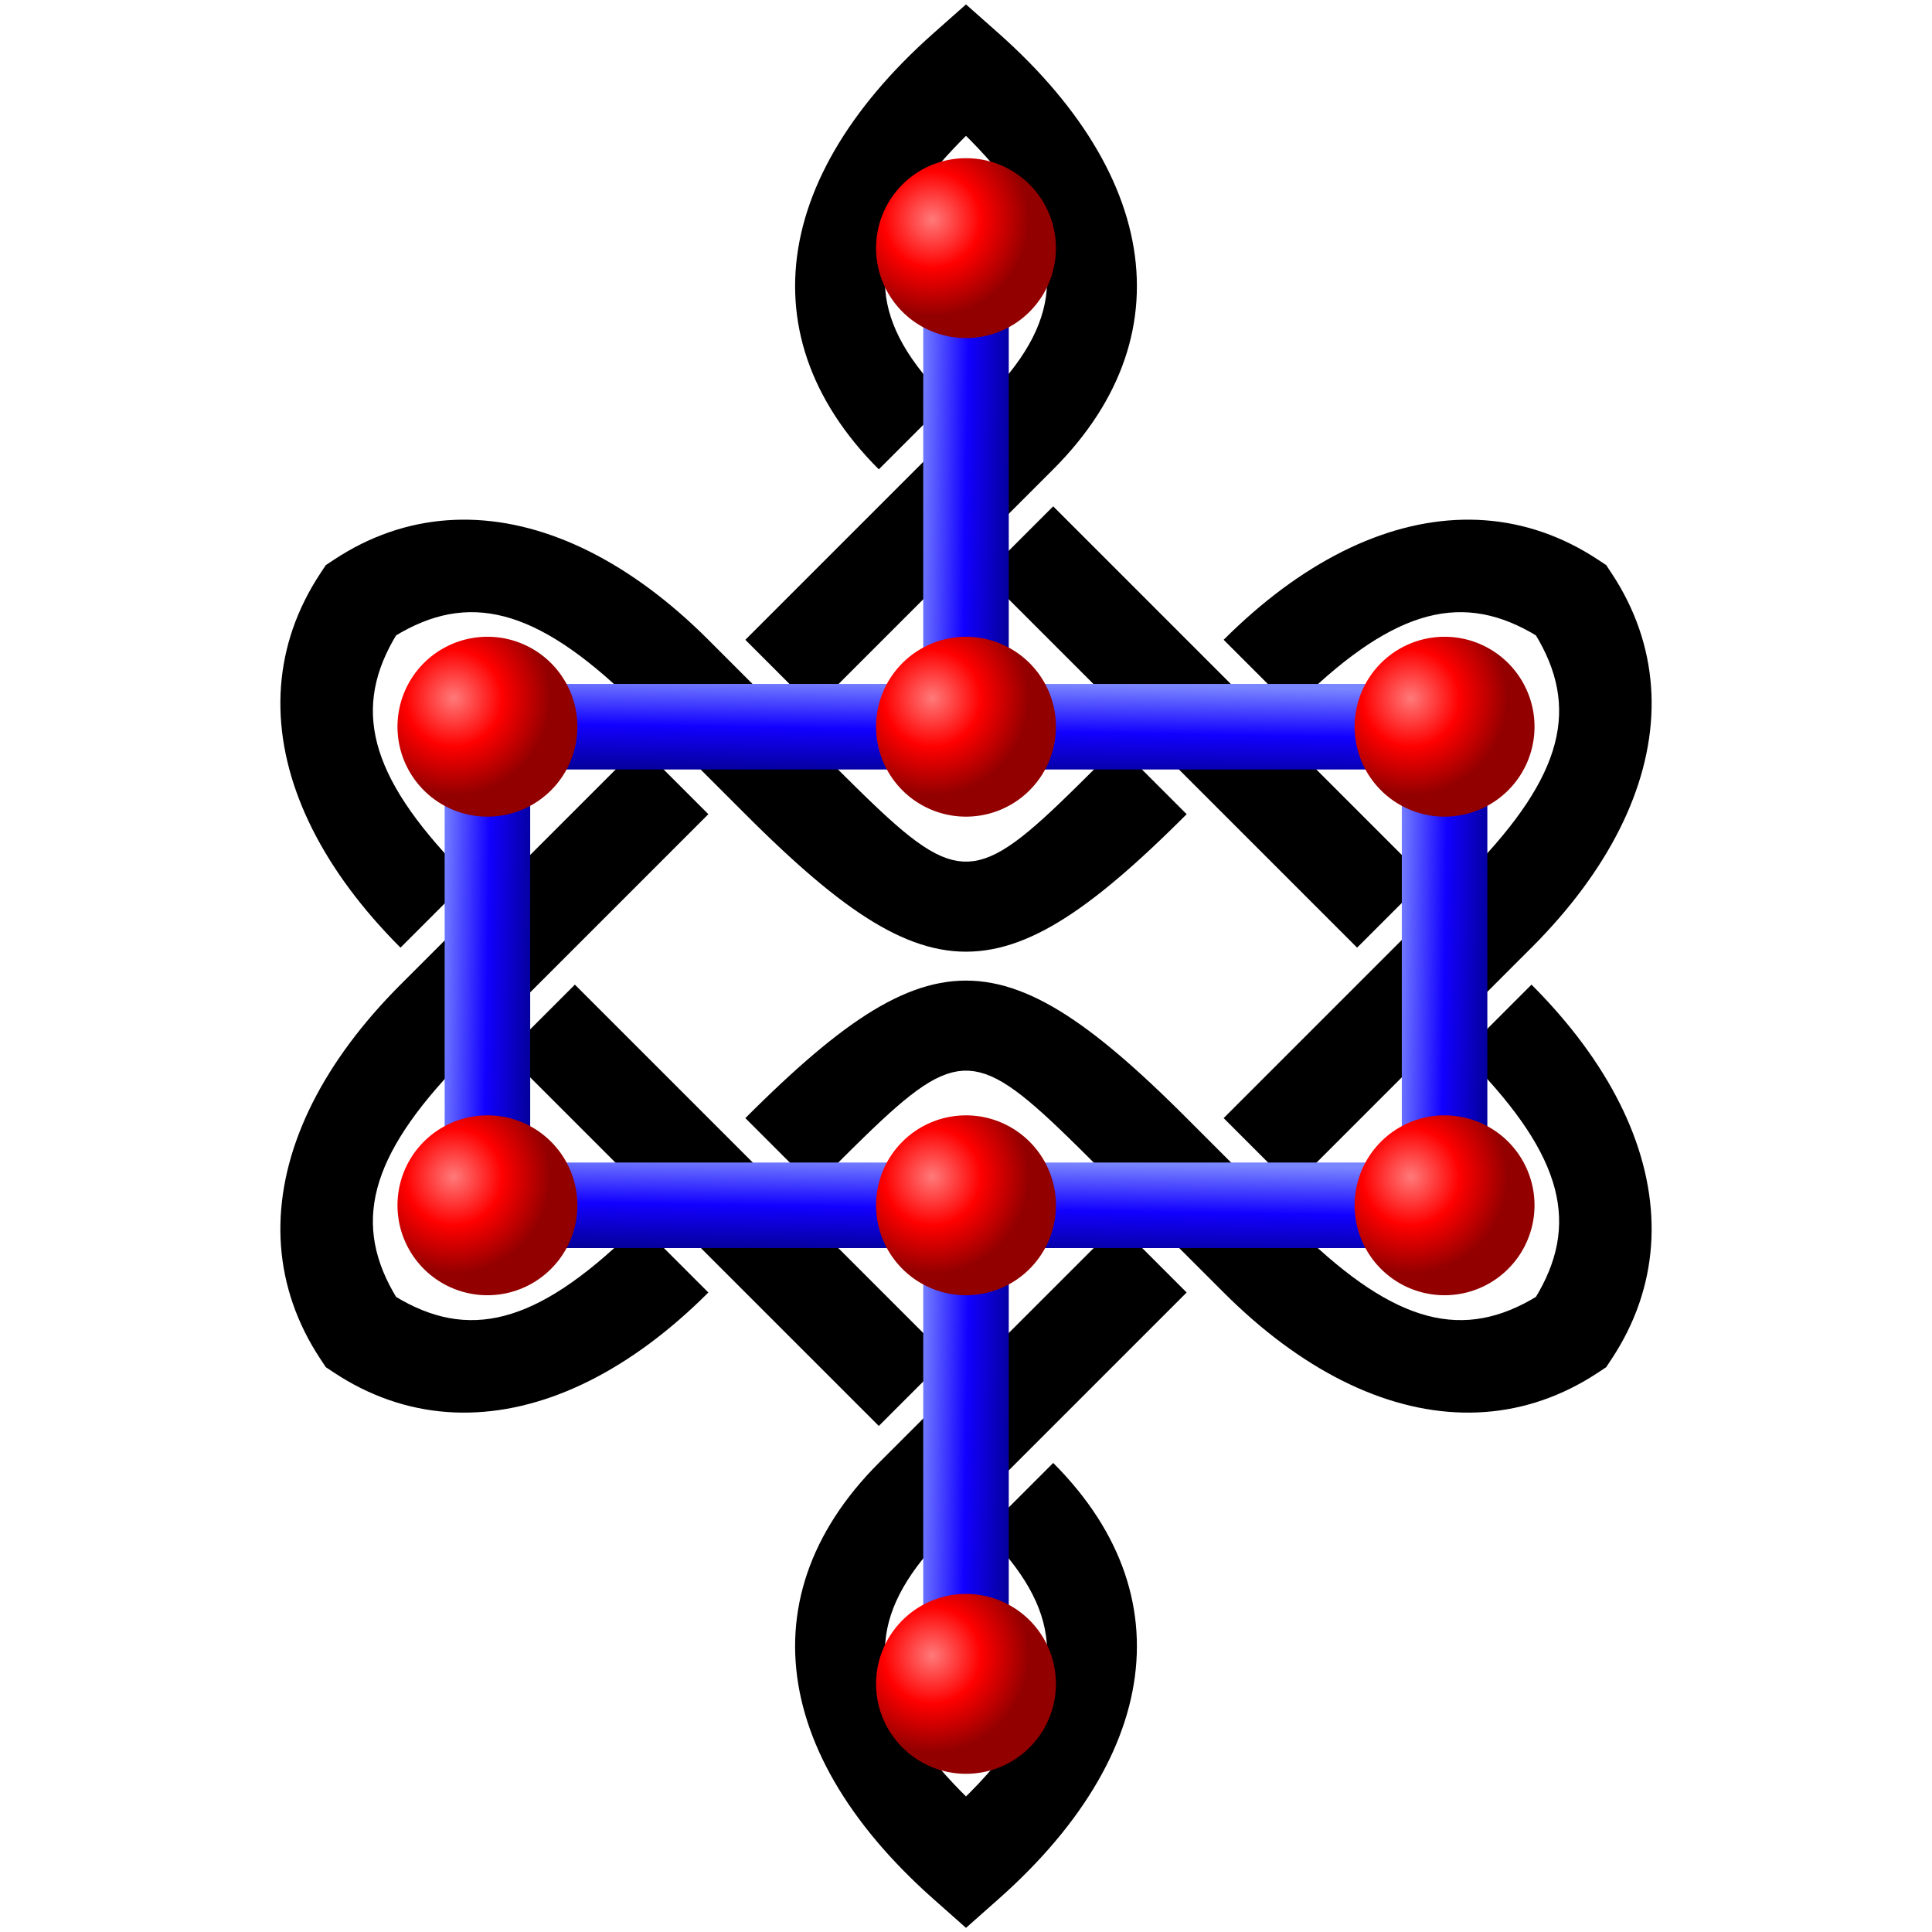
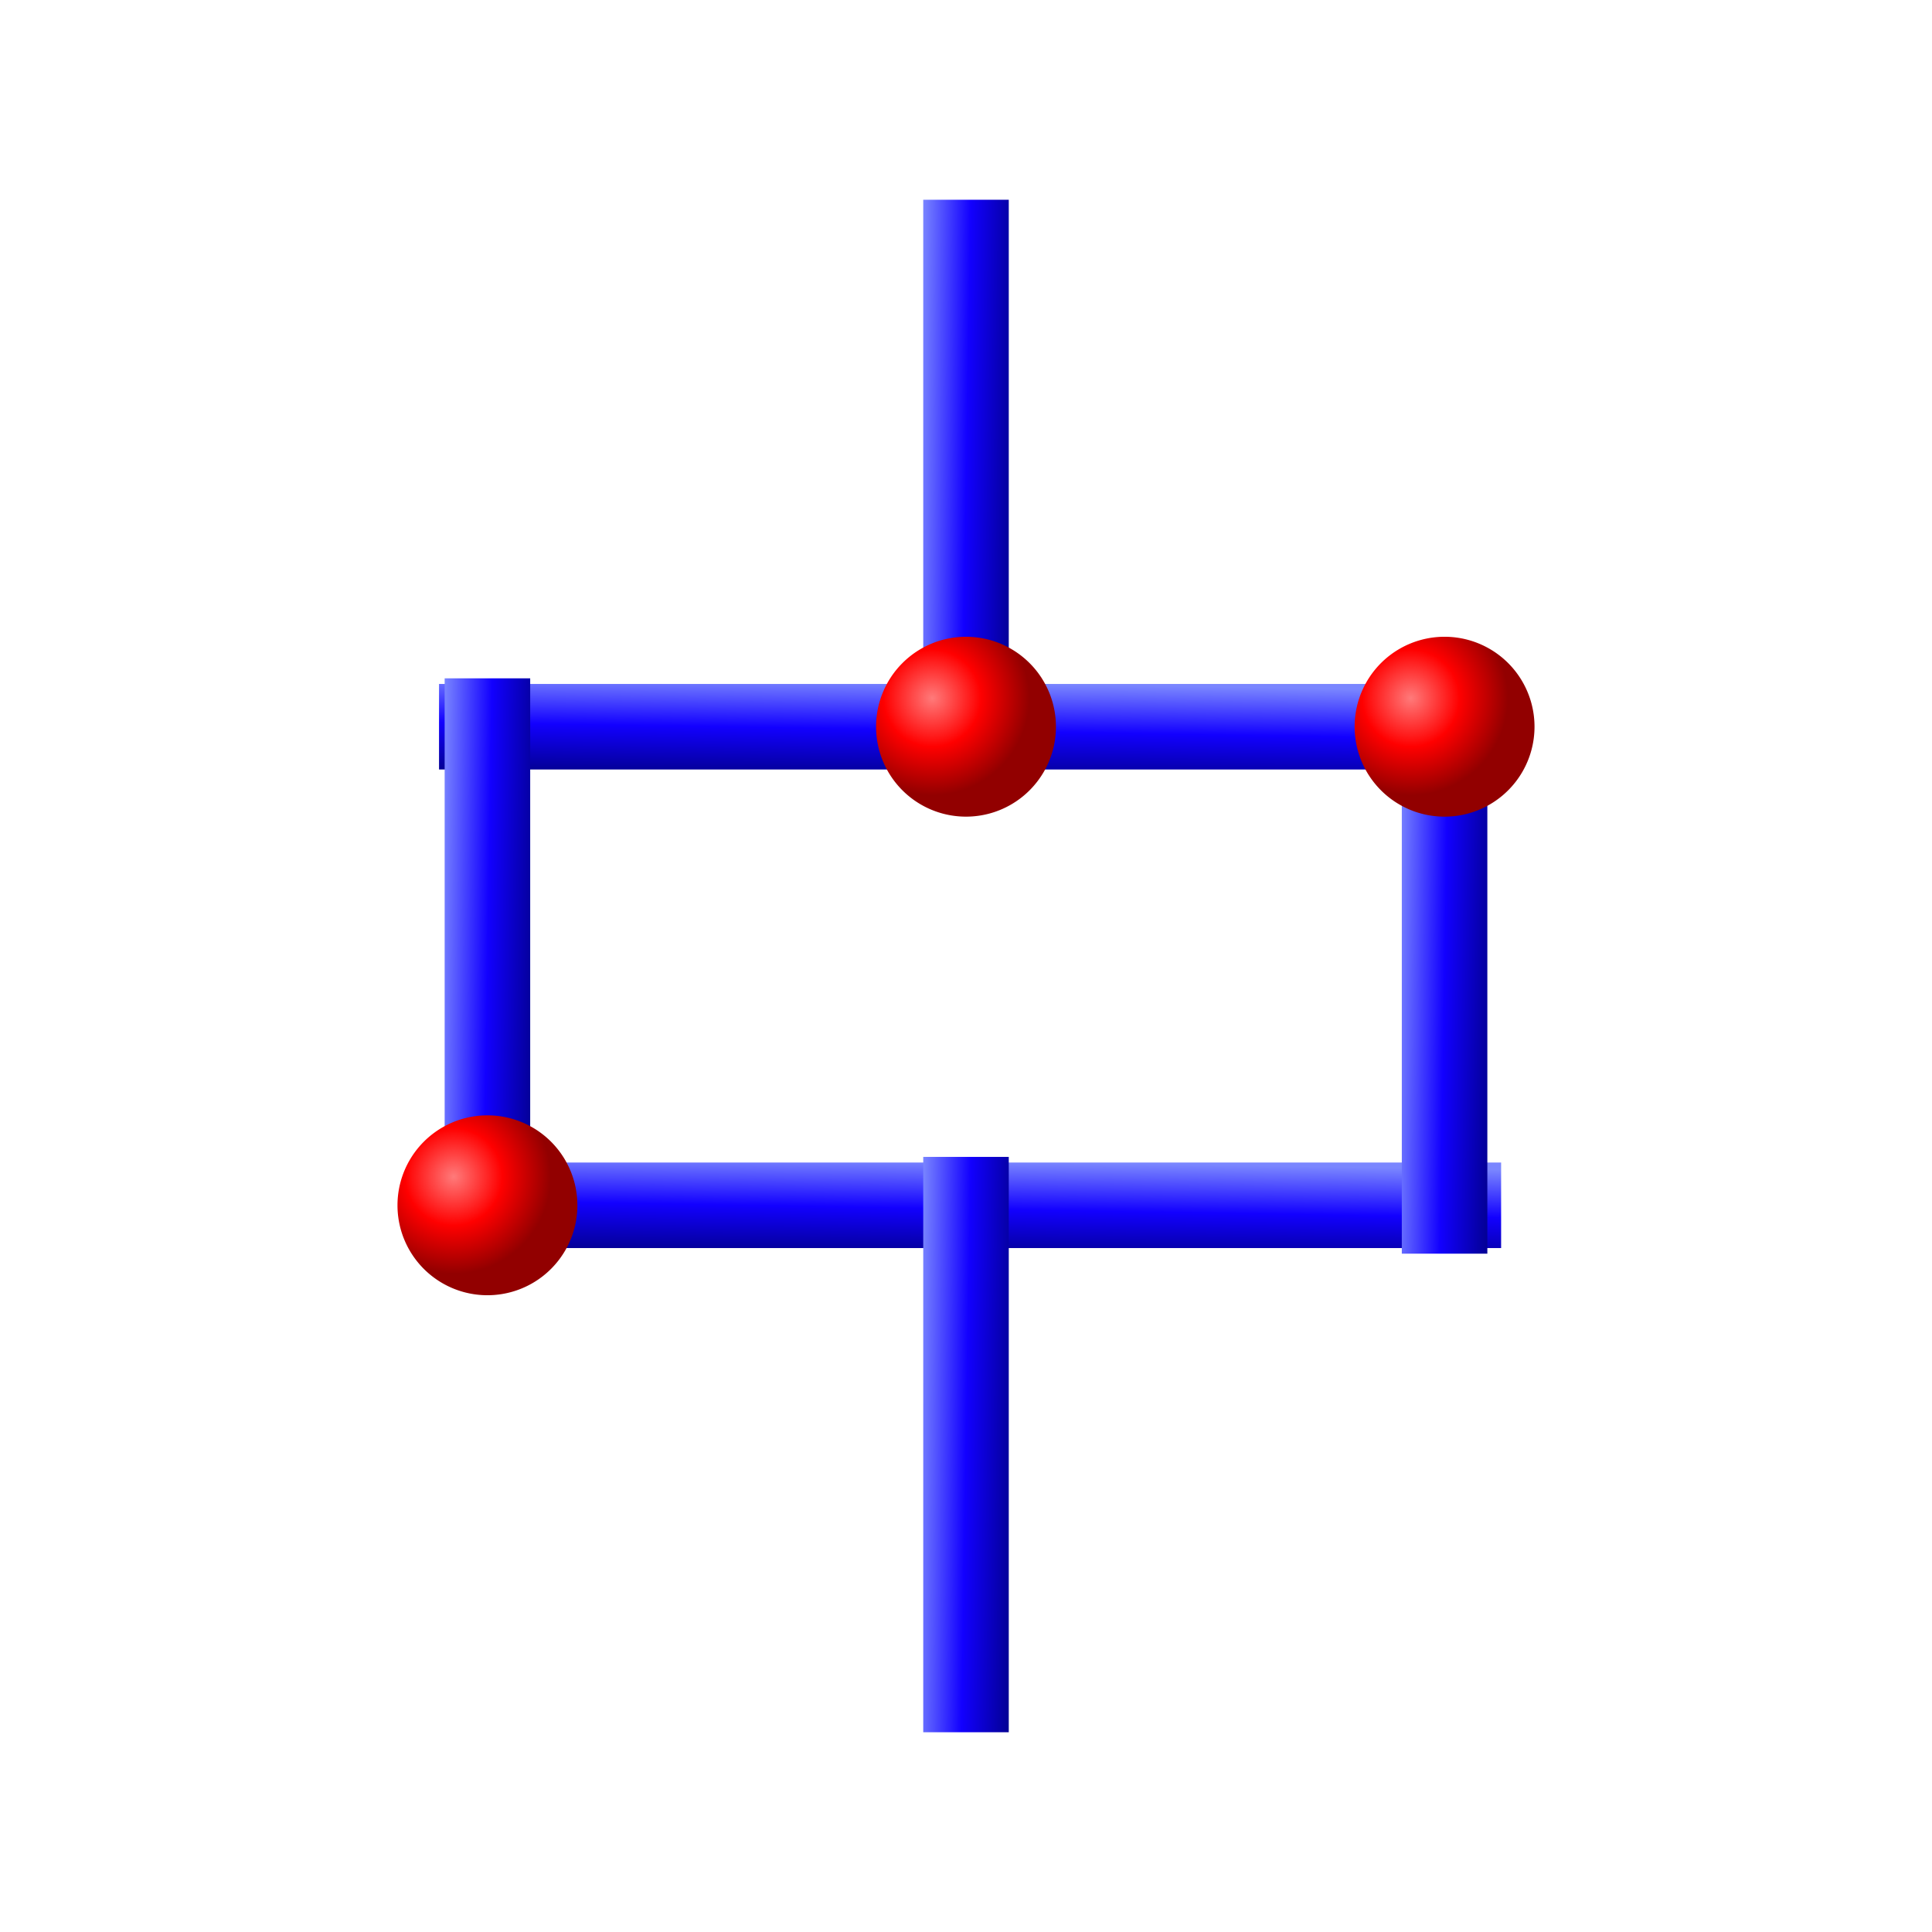
<svg xmlns="http://www.w3.org/2000/svg" xmlns:ns1="http://www.inkscape.org/namespaces/inkscape" xmlns:ns2="http://sodipodi.sourceforge.net/DTD/sodipodi-0.dtd" xmlns:xlink="http://www.w3.org/1999/xlink" version="1.1" width="180.7" height="180.7" id="svg4762" ns1:version="0.48.2 r9819" ns2:docname="toggle_graph_on.svg">
  <ns2:namedview pagecolor="#ffffff" bordercolor="#666666" borderopacity="1" objecttolerance="10" gridtolerance="10" guidetolerance="10" ns1:pageopacity="0" ns1:pageshadow="2" ns1:window-width="1226" ns1:window-height="749" id="namedview77" showgrid="false" ns1:zoom="2.6120642" ns1:cx="64.891206" ns1:cy="89.247082" ns1:window-x="41" ns1:window-y="-4" ns1:window-maximized="1" ns1:current-layer="svg4762" />
  <defs id="defs4764">
    <radialGradient cx="0.429" cy="0.989" r="6.744" fx="0.429" fy="0.989" id="radialGradient4675" xlink:href="#linearGradient4285" gradientUnits="userSpaceOnUse" />
    <linearGradient id="linearGradient4285">
      <stop id="stop4287" style="stop-color:#ff7a7a;stop-opacity:1" offset="0" />
      <stop id="stop4293" style="stop-color:#ff0000;stop-opacity:1" offset="0.5" />
      <stop id="stop4289" style="stop-color:#920000;stop-opacity:1" offset="1" />
    </linearGradient>
    <radialGradient cx="0.429" cy="0.989" r="6.744" fx="0.429" fy="0.989" id="radialGradient4547" xlink:href="#linearGradient4285" gradientUnits="userSpaceOnUse" />
    <radialGradient cx="0.429" cy="0.989" r="6.744" fx="0.429" fy="0.989" id="radialGradient4551" xlink:href="#linearGradient4285" gradientUnits="userSpaceOnUse" />
    <radialGradient cx="0.429" cy="0.989" r="6.744" fx="0.429" fy="0.989" id="radialGradient4555" xlink:href="#linearGradient4285" gradientUnits="userSpaceOnUse" />
    <radialGradient cx="0.429" cy="0.989" r="6.744" fx="0.429" fy="0.989" id="radialGradient4559" xlink:href="#linearGradient4285" gradientUnits="userSpaceOnUse" />
    <radialGradient cx="0.429" cy="0.989" r="6.744" fx="0.429" fy="0.989" id="radialGradient4571" xlink:href="#linearGradient4285" gradientUnits="userSpaceOnUse" />
    <radialGradient cx="0.429" cy="0.989" r="6.744" fx="0.429" fy="0.989" id="radialGradient4563" xlink:href="#linearGradient4285" gradientUnits="userSpaceOnUse" />
    <radialGradient cx="0.429" cy="0.989" r="6.744" fx="0.429" fy="0.989" id="radialGradient4567" xlink:href="#linearGradient4285" gradientUnits="userSpaceOnUse" />
    <linearGradient x1="31.263" y1="-43.406" x2="31.115" y2="-34.406" id="linearGradient4612" xlink:href="#linearGradient5380" gradientUnits="userSpaceOnUse" gradientTransform="matrix(0,-1,1,0,181.887,99.601)" />
    <linearGradient x1="31.263" y1="-43.406" x2="31.115" y2="-34.406" id="linearGradient4616" xlink:href="#linearGradient5380" gradientUnits="userSpaceOnUse" gradientTransform="matrix(0,-1,1,0,226.648,144.362)" />
    <linearGradient x1="31.263" y1="-43.406" x2="31.115" y2="-34.406" id="linearGradient4620" xlink:href="#linearGradient5380" gradientUnits="userSpaceOnUse" gradientTransform="matrix(0,-1,1,0,181.887,189.123)" />
    <linearGradient x1="31.263" y1="-43.406" x2="31.115" y2="-34.406" id="linearGradient4575" xlink:href="#linearGradient5380" gradientUnits="userSpaceOnUse" gradientTransform="translate(90.965,173.648)" />
    <linearGradient id="linearGradient5380">
      <stop id="stop5382" style="stop-color:#7a86ff;stop-opacity:1" offset="0" />
      <stop id="stop5384" style="stop-color:#1200ff;stop-opacity:1" offset="0.5" />
      <stop id="stop5386" style="stop-color:#030092;stop-opacity:1" offset="1" />
    </linearGradient>
    <linearGradient x1="31.263" y1="-43.406" x2="31.115" y2="-34.406" id="linearGradient4494-8" xlink:href="#linearGradient5380" gradientUnits="userSpaceOnUse" gradientTransform="matrix(0,-1,1,0,137.126,144.362)" />
    <linearGradient x1="31.263" y1="-43.406" x2="31.115" y2="-34.406" id="linearGradient4494" xlink:href="#linearGradient5380" gradientUnits="userSpaceOnUse" gradientTransform="translate(88.601,128.887)" />
    <linearGradient x1="50.406" y1="-16" x2="59.406" y2="-16" id="linearGradient4027" xlink:href="#linearGradient5380-5" gradientUnits="userSpaceOnUse" gradientTransform="translate(0,48)" />
    <linearGradient id="linearGradient5380-5">
      <stop id="stop5382-1" style="stop-color:#f4f4f4;stop-opacity:1" offset="0" />
      <stop id="stop5384-1" style="stop-color:#c5c5c5;stop-opacity:1" offset="0.5" />
      <stop id="stop5386-3" style="stop-color:#909090;stop-opacity:1" offset="1" />
    </linearGradient>
    <linearGradient x1="31.263" y1="-43.406" x2="31.115" y2="-34.406" id="linearGradient6147" xlink:href="#linearGradient5380-5" gradientUnits="userSpaceOnUse" gradientTransform="translate(262.762,128.888)" />
    <linearGradient x1="31.263" y1="-43.406" x2="31.115" y2="-34.406" id="linearGradient6149" xlink:href="#linearGradient5380-5" gradientUnits="userSpaceOnUse" gradientTransform="matrix(0,-1,1,0,311.288,144.362)" />
    <linearGradient x1="31.263" y1="-43.406" x2="31.115" y2="-34.406" id="linearGradient6151" xlink:href="#linearGradient5380-5" gradientUnits="userSpaceOnUse" gradientTransform="translate(265.127,173.649)" />
    <linearGradient x1="31.263" y1="-43.406" x2="31.115" y2="-34.406" id="linearGradient6153" xlink:href="#linearGradient5380-5" gradientUnits="userSpaceOnUse" gradientTransform="matrix(0,-1,1,0,356.049,189.123)" />
    <linearGradient x1="31.263" y1="-43.406" x2="31.115" y2="-34.406" id="linearGradient6155" xlink:href="#linearGradient5380-5" gradientUnits="userSpaceOnUse" gradientTransform="matrix(0,-1,1,0,400.81,144.362)" />
    <linearGradient x1="31.263" y1="-43.406" x2="31.115" y2="-34.406" id="linearGradient6157" xlink:href="#linearGradient5380-5" gradientUnits="userSpaceOnUse" gradientTransform="matrix(0,-1,1,0,356.049,99.601)" />
    <radialGradient cx="0.429" cy="0.989" r="6.744" fx="0.429" fy="0.989" id="radialGradient6159" xlink:href="#linearGradient5380-5" gradientUnits="userSpaceOnUse" />
    <radialGradient cx="0.429" cy="0.989" r="6.744" fx="0.429" fy="0.989" id="radialGradient6161" xlink:href="#linearGradient5380-5" gradientUnits="userSpaceOnUse" />
    <radialGradient cx="0.429" cy="0.989" r="6.744" fx="0.429" fy="0.989" id="radialGradient6163" xlink:href="#linearGradient5380-5" gradientUnits="userSpaceOnUse" />
    <radialGradient cx="0.429" cy="0.989" r="6.744" fx="0.429" fy="0.989" id="radialGradient6165" xlink:href="#linearGradient5380-5" gradientUnits="userSpaceOnUse" />
    <radialGradient cx="0.429" cy="0.989" r="6.744" fx="0.429" fy="0.989" id="radialGradient6167" xlink:href="#linearGradient5380-5" gradientUnits="userSpaceOnUse" />
    <radialGradient cx="0.429" cy="0.989" r="6.744" fx="0.429" fy="0.989" id="radialGradient6169" xlink:href="#linearGradient5380-5" gradientUnits="userSpaceOnUse" />
    <radialGradient cx="0.429" cy="0.989" r="6.744" fx="0.429" fy="0.989" id="radialGradient6171" xlink:href="#linearGradient5380-5" gradientUnits="userSpaceOnUse" />
    <radialGradient cx="0.429" cy="0.989" r="6.744" fx="0.429" fy="0.989" id="radialGradient6173" xlink:href="#linearGradient5380-5" gradientUnits="userSpaceOnUse" />
    <linearGradient x1="31.263" y1="-43.406" x2="31.115" y2="-34.406" id="linearGradient6207" xlink:href="#linearGradient5380" gradientUnits="userSpaceOnUse" gradientTransform="translate(113.27,318.797)" />
    <linearGradient x1="31.263" y1="-43.406" x2="31.115" y2="-34.406" id="linearGradient6209" xlink:href="#linearGradient5380" gradientUnits="userSpaceOnUse" gradientTransform="matrix(0,-1,1,0,161.796,334.271)" />
    <linearGradient x1="31.263" y1="-43.406" x2="31.115" y2="-34.406" id="linearGradient6211" xlink:href="#linearGradient5380" gradientUnits="userSpaceOnUse" gradientTransform="translate(115.635,363.558)" />
    <linearGradient x1="31.263" y1="-43.406" x2="31.115" y2="-34.406" id="linearGradient6213" xlink:href="#linearGradient5380" gradientUnits="userSpaceOnUse" gradientTransform="matrix(0,-1,1,0,206.557,379.032)" />
    <linearGradient x1="31.263" y1="-43.406" x2="31.115" y2="-34.406" id="linearGradient6215" xlink:href="#linearGradient5380" gradientUnits="userSpaceOnUse" gradientTransform="matrix(0,-1,1,0,251.318,334.271)" />
    <linearGradient x1="31.263" y1="-43.406" x2="31.115" y2="-34.406" id="linearGradient6217" xlink:href="#linearGradient5380" gradientUnits="userSpaceOnUse" gradientTransform="matrix(0,-1,1,0,206.557,289.51)" />
    <radialGradient cx="0.429" cy="0.989" r="6.744" fx="0.429" fy="0.989" id="radialGradient6219" xlink:href="#linearGradient4285" gradientUnits="userSpaceOnUse" />
    <radialGradient cx="0.429" cy="0.989" r="6.744" fx="0.429" fy="0.989" id="radialGradient6221" xlink:href="#linearGradient4285" gradientUnits="userSpaceOnUse" />
    <radialGradient cx="0.429" cy="0.989" r="6.744" fx="0.429" fy="0.989" id="radialGradient6223" xlink:href="#linearGradient4285" gradientUnits="userSpaceOnUse" />
    <radialGradient cx="0.429" cy="0.989" r="6.744" fx="0.429" fy="0.989" id="radialGradient6225" xlink:href="#linearGradient4285" gradientUnits="userSpaceOnUse" />
    <radialGradient cx="0.429" cy="0.989" r="6.744" fx="0.429" fy="0.989" id="radialGradient6227" xlink:href="#linearGradient4285" gradientUnits="userSpaceOnUse" />
    <radialGradient cx="0.429" cy="0.989" r="6.744" fx="0.429" fy="0.989" id="radialGradient6229" xlink:href="#linearGradient4285" gradientUnits="userSpaceOnUse" />
    <radialGradient cx="0.429" cy="0.989" r="6.744" fx="0.429" fy="0.989" id="radialGradient6231" xlink:href="#linearGradient4285" gradientUnits="userSpaceOnUse" />
    <radialGradient cx="0.429" cy="0.989" r="6.744" fx="0.429" fy="0.989" id="radialGradient6233" xlink:href="#linearGradient4285" gradientUnits="userSpaceOnUse" />
    <radialGradient ns1:collect="always" xlink:href="#linearGradient4285" id="radialGradient3055" gradientUnits="userSpaceOnUse" cx="0.429" cy="0.989" fx="0.429" fy="0.989" r="6.744" gradientTransform="matrix(1.347,0,0,1.347,86.616,19.205)" />
    <radialGradient ns1:collect="always" xlink:href="#linearGradient4285" id="radialGradient3058" gradientUnits="userSpaceOnUse" cx="0.429" cy="0.989" fx="0.429" fy="0.989" r="6.744" gradientTransform="matrix(1.347,0,0,1.347,86.616,63.966)" />
    <radialGradient ns1:collect="always" xlink:href="#linearGradient4285" id="radialGradient3061" gradientUnits="userSpaceOnUse" cx="0.429" cy="0.989" fx="0.429" fy="0.989" r="6.744" gradientTransform="matrix(1.347,0,0,1.347,41.855,63.966)" />
    <radialGradient ns1:collect="always" xlink:href="#linearGradient4285" id="radialGradient3064" gradientUnits="userSpaceOnUse" cx="0.429" cy="0.989" fx="0.429" fy="0.989" r="6.744" gradientTransform="matrix(1.347,0,0,1.347,41.855,108.727)" />
    <radialGradient ns1:collect="always" xlink:href="#linearGradient4285" id="radialGradient3067" gradientUnits="userSpaceOnUse" cx="0.429" cy="0.989" fx="0.429" fy="0.989" r="6.744" gradientTransform="matrix(1.347,0,0,1.347,86.616,108.727)" />
    <radialGradient ns1:collect="always" xlink:href="#linearGradient4285" id="radialGradient3070" gradientUnits="userSpaceOnUse" cx="0.429" cy="0.989" fx="0.429" fy="0.989" r="6.744" gradientTransform="matrix(1.347,0,0,1.347,86.616,153.488)" />
    <radialGradient ns1:collect="always" xlink:href="#linearGradient4285" id="radialGradient3073" gradientUnits="userSpaceOnUse" cx="0.429" cy="0.989" fx="0.429" fy="0.989" r="6.744" gradientTransform="matrix(1.347,0,0,1.347,131.377,108.727)" />
    <radialGradient ns1:collect="always" xlink:href="#linearGradient4285" id="radialGradient3076" gradientUnits="userSpaceOnUse" cx="0.429" cy="0.989" fx="0.429" fy="0.989" r="6.744" gradientTransform="matrix(1.347,0,0,1.347,131.377,63.966)" />
    <linearGradient ns1:collect="always" xlink:href="#linearGradient5380" id="linearGradient3079" gradientUnits="userSpaceOnUse" gradientTransform="matrix(0,-1,1,0,129.256,77.589)" x1="31.263" y1="-43.406" x2="31.115" y2="-34.406" />
    <linearGradient ns1:collect="always" xlink:href="#linearGradient5380" id="linearGradient3082" gradientUnits="userSpaceOnUse" gradientTransform="matrix(0,-1,1,0,174.017,122.35)" x1="31.263" y1="-43.406" x2="31.115" y2="-34.406" />
    <linearGradient ns1:collect="always" xlink:href="#linearGradient5380" id="linearGradient3085" gradientUnits="userSpaceOnUse" gradientTransform="matrix(0,-1,1,0,129.256,167.111)" x1="31.263" y1="-43.406" x2="31.115" y2="-34.406" />
    <linearGradient ns1:collect="always" xlink:href="#linearGradient5380" id="linearGradient3088" gradientUnits="userSpaceOnUse" gradientTransform="translate(38.334,151.637)" x1="31.263" y1="-43.406" x2="31.115" y2="-34.406" />
    <linearGradient ns1:collect="always" xlink:href="#linearGradient5380" id="linearGradient3091" gradientUnits="userSpaceOnUse" gradientTransform="matrix(0,-1,1,0,84.495,122.35)" x1="31.263" y1="-43.406" x2="31.115" y2="-34.406" />
    <linearGradient ns1:collect="always" xlink:href="#linearGradient5380" id="linearGradient3094" gradientUnits="userSpaceOnUse" gradientTransform="translate(35.969,106.876)" x1="31.263" y1="-43.406" x2="31.115" y2="-34.406" />
  </defs>
  <g style="font-size:9px;font-style:normal;font-weight:400;fill:#000000;fill-opacity:1;fill-rule:evenodd;stroke:none;stroke-width:1;stroke-linecap:square;stroke-linejoin:bevel;stroke-opacity:1;font-family:Sans Serif" id="g3439" transform="matrix(0.699,0,0,0.699,90.35,112.731)">
-     <path ns1:connector-curvature="0" style="fill-rule:nonzero;stroke:none" id="path3441" d="M 11.667,-98.475 -10.586,-76.221 -20.333,-66.475 -29.525,-75.667 -21.414,-83.779 -11.667,-93.525 2.475,-107.667 3.407,-108.622 4.284,-109.57 5.108,-110.512 5.877,-111.448 6.592,-112.379 7.252,-113.305 7.857,-114.228 8.407,-115.148 8.902,-116.066 9.341,-116.983 9.724,-117.898 10.051,-118.813 10.323,-119.729 10.537,-120.646 10.696,-121.565 10.797,-122.486 10.842,-123.411 10.829,-124.339 10.759,-125.272 10.632,-126.211 10.447,-127.155 10.204,-128.106 9.902,-129.064 9.543,-130.03 9.125,-131.005 8.648,-131.989 8.112,-132.984 7.517,-133.989 6.862,-135.005 6.149,-136.034 5.375,-137.075 4.541,-138.13 3.648,-139.199 2.693,-140.282 1.679,-141.381 0.603,-142.497 0,-143.098 -0.603,-142.497 -1.679,-141.381 -2.693,-140.282 -3.648,-139.199 -4.541,-138.13 -5.375,-137.075 -6.149,-136.034 -6.862,-135.005 -7.517,-133.989 -8.112,-132.984 -8.648,-131.989 -9.125,-131.005 -9.543,-130.03 -9.902,-129.064 -10.204,-128.106 -10.447,-127.155 -10.632,-126.211 -10.759,-125.272 -10.829,-124.339 -10.842,-123.411 -10.797,-122.486 -10.696,-121.565 -10.537,-120.646 -10.323,-119.729 -10.051,-118.813 -9.724,-117.898 -9.341,-116.983 -8.902,-116.066 -8.407,-115.148 -7.857,-114.228 -7.252,-113.305 -6.592,-112.379 -5.877,-111.448 -5.108,-110.512 -4.284,-109.57 -3.407,-108.622 -2.475,-107.667 -11.667,-98.475 -12.52,-99.348 -13.338,-100.228 -14.122,-101.116 -14.871,-102.01 -15.587,-102.911 -16.269,-103.819 -16.917,-104.733 -17.531,-105.653 -18.112,-106.579 -18.658,-107.51 -19.171,-108.447 -19.651,-109.39 -20.097,-110.337 -20.509,-111.289 -20.888,-112.246 -21.234,-113.208 -21.546,-114.173 -21.825,-115.143 -22.071,-116.117 -22.284,-117.094 -22.463,-118.074 -22.61,-119.058 -22.724,-120.046 -22.804,-121.035 -22.852,-122.028 -22.868,-123.023 -22.85,-124.02 -22.8,-125.019 -22.717,-126.021 -22.602,-127.023 -22.454,-128.028 -22.274,-129.033 -22.062,-130.039 -21.817,-131.047 -21.54,-132.055 -21.23,-133.063 -20.889,-134.072 -20.516,-135.08 -20.11,-136.089 -19.673,-137.097 -19.204,-138.104 -18.703,-139.111 -18.17,-140.117 -17.605,-141.121 -17.009,-142.124 -16.381,-143.126 -15.722,-144.125 -15.031,-145.123 -14.309,-146.119 -13.556,-147.112 -12.771,-148.102 -11.955,-149.09 -11.108,-150.075 -10.229,-151.056 -9.32,-152.034 -8.38,-153.009 -7.408,-153.979 -6.406,-154.946 -5.373,-155.908 -4.309,-156.866 0,-160.683 4.309,-156.866 5.373,-155.908 6.406,-154.946 7.408,-153.979 8.38,-153.009 9.32,-152.034 10.229,-151.056 11.108,-150.075 11.955,-149.09 12.771,-148.102 13.556,-147.112 14.309,-146.119 15.031,-145.123 15.722,-144.125 16.381,-143.126 17.009,-142.124 17.605,-141.121 18.17,-140.117 18.703,-139.111 19.204,-138.104 19.673,-137.097 20.11,-136.089 20.516,-135.08 20.889,-134.072 21.23,-133.063 21.54,-132.055 21.817,-131.047 22.062,-130.039 22.274,-129.033 22.454,-128.028 22.602,-127.023 22.717,-126.021 22.8,-125.019 22.85,-124.02 22.868,-123.023 22.852,-122.028 22.804,-121.035 22.724,-120.046 22.61,-119.058 22.463,-118.074 22.284,-117.094 22.071,-116.117 21.825,-115.143 21.546,-114.173 21.234,-113.208 20.888,-112.246 20.509,-111.289 20.097,-110.337 19.651,-109.39 19.171,-108.447 18.658,-107.51 18.112,-106.579 17.531,-105.653 16.917,-104.733 16.269,-103.819 15.587,-102.911 14.871,-102.01 14.122,-101.116 13.338,-100.228 12.52,-99.348 11.667,-98.475 M -29.525,-52.333 -43.667,-66.475 -44.872,-67.661 -46.055,-68.787 -47.217,-69.854 -48.359,-70.863 -49.482,-71.812 -50.586,-72.704 -51.673,-73.538 -52.743,-74.314 -53.797,-75.034 -54.837,-75.697 -55.861,-76.303 -56.873,-76.854 -57.871,-77.349 -58.858,-77.788 -59.834,-78.173 -60.8,-78.504 -61.756,-78.78 -62.704,-79.002 -63.644,-79.171 -64.578,-79.287 -65.505,-79.351 -66.427,-79.362 -67.345,-79.321 -68.259,-79.228 -69.171,-79.085 -70.08,-78.89 -70.989,-78.645 -71.897,-78.35 -72.806,-78.005 -73.716,-77.611 -74.629,-77.167 -75.545,-76.675 -76.257,-76.257 -76.675,-75.545 -77.167,-74.629 -77.611,-73.716 -78.005,-72.806 -78.35,-71.897 -78.645,-70.989 -78.89,-70.08 -79.085,-69.171 -79.228,-68.259 -79.321,-67.345 -79.362,-66.427 -79.351,-65.505 -79.287,-64.578 -79.171,-63.644 -79.002,-62.704 -78.78,-61.756 -78.504,-60.8 -78.173,-59.834 -77.788,-58.858 -77.349,-57.871 -76.854,-56.873 -76.303,-55.861 -75.697,-54.837 -75.034,-53.797 -74.314,-52.743 -73.538,-51.673 -72.704,-50.586 -71.812,-49.482 -70.863,-48.359 -69.854,-47.217 -68.787,-46.055 -67.661,-44.872 -66.475,-43.667 -75.667,-34.475 -76.618,-35.441 -77.54,-36.413 -78.434,-37.388 -79.301,-38.368 -80.139,-39.351 -80.949,-40.338 -81.731,-41.329 -82.484,-42.322 -83.208,-43.319 -83.904,-44.318 -84.571,-45.32 -85.209,-46.324 -85.818,-47.329 -86.398,-48.337 -86.949,-49.346 -87.471,-50.356 -87.963,-51.367 -88.425,-52.378 -88.858,-53.39 -89.26,-54.403 -89.633,-55.415 -89.977,-56.427 -90.29,-57.438 -90.572,-58.449 -90.825,-59.459 -91.047,-60.467 -91.238,-61.474 -91.399,-62.479 -91.529,-63.483 -91.628,-64.484 -91.697,-65.482 -91.734,-66.478 -91.74,-67.471 -91.715,-68.46 -91.658,-69.446 -91.57,-70.428 -91.45,-71.407 -91.299,-72.381 -91.115,-73.351 -90.9,-74.316 -90.653,-75.276 -90.374,-76.231 -90.062,-77.181 -89.718,-78.125 -89.341,-79.062 -88.932,-79.994 -88.49,-80.92 -88.016,-81.839 -87.508,-82.751 -86.968,-83.655 -86.394,-84.553 -85.662,-85.662 -84.553,-86.394 -83.655,-86.968 -82.751,-87.508 -81.839,-88.016 -80.92,-88.49 -79.994,-88.932 -79.062,-89.341 -78.125,-89.718 -77.181,-90.062 -76.231,-90.374 -75.276,-90.653 -74.316,-90.9 -73.351,-91.115 -72.381,-91.299 -71.407,-91.45 -70.428,-91.57 -69.446,-91.658 -68.46,-91.715 -67.471,-91.74 -66.478,-91.734 -65.482,-91.697 -64.484,-91.628 -63.483,-91.529 -62.479,-91.399 -61.474,-91.238 -60.467,-91.047 -59.459,-90.825 -58.449,-90.572 -57.438,-90.29 -56.427,-89.977 -55.415,-89.633 -54.403,-89.26 -53.39,-88.858 -52.378,-88.425 -51.367,-87.963 -50.356,-87.471 -49.346,-86.949 -48.337,-86.398 -47.329,-85.818 -46.324,-85.209 -45.32,-84.571 -44.318,-83.904 -43.319,-83.208 -42.322,-82.484 -41.329,-81.731 -40.338,-80.949 -39.351,-80.139 -38.368,-79.301 -37.388,-78.434 -36.413,-77.54 -35.441,-76.618 -34.475,-75.667 -20.333,-61.525 -18.854,-60.046 -17.448,-58.64 -16.112,-57.309 -14.841,-56.051 -13.632,-54.868 -12.481,-53.758 -11.385,-52.723 -10.339,-51.761 -9.339,-50.874 -8.383,-50.06 -7.466,-49.32 -6.585,-48.654 -5.735,-48.063 -4.914,-47.545 -4.117,-47.101 -3.34,-46.731 -2.58,-46.435 -1.834,-46.214 -1.096,-46.066 -0.365,-45.992 0.365,-45.992 1.096,-46.066 1.834,-46.214 2.58,-46.435 3.34,-46.731 4.117,-47.101 4.914,-47.545 5.735,-48.063 6.585,-48.654 7.466,-49.32 8.383,-50.06 9.339,-50.874 10.339,-51.761 11.385,-52.723 12.481,-53.758 13.632,-54.868 14.841,-56.051 16.112,-57.309 17.448,-58.64 18.854,-60.046 20.333,-61.525 29.525,-52.333 28.311,-51.127 27.119,-49.961 25.951,-48.837 24.804,-47.754 23.678,-46.711 22.573,-45.709 21.487,-44.748 20.419,-43.829 19.37,-42.95 18.337,-42.111 17.32,-41.314 16.319,-40.558 15.332,-39.842 14.359,-39.168 13.399,-38.534 12.451,-37.941 11.514,-37.389 10.588,-36.878 9.672,-36.408 8.764,-35.979 7.865,-35.59 6.973,-35.243 6.087,-34.936 5.207,-34.67 4.332,-34.445 3.461,-34.261 2.593,-34.118 1.727,-34.016 0.863,-33.955 0,-33.934 -0.863,-33.955 -1.727,-34.016 -2.593,-34.118 -3.461,-34.261 -4.332,-34.445 -5.207,-34.67 -6.087,-34.936 -6.973,-35.243 -7.865,-35.59 -8.764,-35.979 -9.672,-36.408 -10.588,-36.878 -11.514,-37.389 -12.451,-37.941 -13.399,-38.534 -14.359,-39.168 -15.332,-39.842 -16.319,-40.558 -17.32,-41.314 -18.337,-42.111 -19.37,-42.95 -20.419,-43.829 -21.487,-44.748 -22.573,-45.709 -23.678,-46.711 -24.804,-47.754 -25.951,-48.837 -27.119,-49.961 -28.311,-51.127 -29.525,-52.333 M -52.333,-34.475 -66.475,-20.333 -67.661,-19.128 -68.787,-17.945 -69.854,-16.783 -70.863,-15.641 -71.812,-14.518 -72.704,-13.414 -73.538,-12.327 -74.314,-11.257 -75.034,-10.203 -75.697,-9.164 -76.303,-8.139 -76.854,-7.127 -77.349,-6.129 -77.788,-5.142 -78.173,-4.166 -78.504,-3.2 -78.78,-2.244 -79.002,-1.296 -79.171,-0.356 -79.287,0.578 -79.351,1.505 -79.362,2.427 -79.321,3.345 -79.228,4.259 -79.085,5.171 -78.89,6.08 -78.645,6.989 -78.35,7.897 -78.005,8.806 -77.611,9.716 -77.167,10.629 -76.675,11.545 -76.257,12.257 -75.545,12.675 -74.629,13.167 -73.716,13.611 -72.806,14.005 -71.897,14.35 -70.989,14.645 -70.08,14.89 -69.171,15.085 -68.259,15.228 -67.345,15.321 -66.427,15.362 -65.505,15.351 -64.578,15.287 -63.644,15.171 -62.704,15.002 -61.756,14.78 -60.8,14.504 -59.834,14.173 -58.858,13.788 -57.871,13.349 -56.873,12.854 -55.861,12.303 -54.837,11.697 -53.797,11.034 -52.743,10.314 -51.673,9.538 -50.586,8.704 -49.482,7.812 -48.359,6.863 -47.217,5.854 -46.055,4.787 -44.872,3.661 -43.667,2.475 -34.475,11.667 -35.441,12.617 -36.413,13.54 -37.388,14.434 -38.368,15.301 -39.351,16.139 -40.338,16.949 -41.329,17.731 -42.322,18.484 -43.319,19.208 -44.318,19.904 -45.32,20.571 -46.324,21.209 -47.329,21.818 -48.337,22.398 -49.346,22.949 -50.356,23.471 -51.367,23.962 -52.378,24.425 -53.39,24.858 -54.403,25.261 -55.415,25.634 -56.427,25.977 -57.438,26.29 -58.449,26.572 -59.459,26.825 -60.467,27.047 -61.474,27.238 -62.479,27.399 -63.483,27.529 -64.484,27.628 -65.482,27.697 -66.478,27.734 -67.471,27.74 -68.46,27.715 -69.446,27.658 -70.428,27.57 -71.407,27.45 -72.381,27.299 -73.351,27.115 -74.316,26.9 -75.276,26.653 -76.231,26.373 -77.181,26.062 -78.125,25.718 -79.062,25.341 -79.994,24.932 -80.92,24.491 -81.839,24.016 -82.751,23.509 -83.655,22.968 -84.553,22.394 -85.662,21.662 -86.394,20.553 -86.968,19.655 -87.508,18.75 -88.016,17.839 -88.49,16.92 -88.932,15.994 -89.341,15.062 -89.718,14.125 -90.062,13.181 -90.374,12.231 -90.653,11.276 -90.9,10.316 -91.115,9.351 -91.299,8.381 -91.45,7.407 -91.57,6.428 -91.658,5.446 -91.715,4.46 -91.74,3.47 -91.734,2.478 -91.697,1.482 -91.628,0.484 -91.529,-0.517 -91.399,-1.521 -91.238,-2.526 -91.047,-3.533 -90.825,-4.541 -90.572,-5.551 -90.29,-6.562 -89.977,-7.573 -89.633,-8.585 -89.26,-9.597 -88.858,-10.61 -88.425,-11.622 -87.963,-12.633 -87.471,-13.644 -86.949,-14.654 -86.398,-15.663 -85.818,-16.671 -85.209,-17.676 -84.571,-18.68 -83.904,-19.682 -83.208,-20.681 -82.484,-21.677 -81.731,-22.671 -80.949,-23.662 -80.139,-24.649 -79.301,-25.632 -78.434,-26.612 -77.54,-27.587 -76.618,-28.559 -75.667,-29.525 -43.667,-61.525 -34.475,-52.333 -52.333,-34.475 M -34.475,-11.667 -2.475,20.333 -11.667,29.525 -52.371,-11.178 -61.525,-20.333 -52.333,-29.525 -34.475,-11.667 M 11.667,29.525 -2.475,43.667 -3.407,44.622 -4.284,45.57 -5.108,46.512 -5.877,47.448 -6.592,48.379 -7.252,49.305 -7.857,50.228 -8.407,51.148 -8.902,52.066 -9.341,52.983 -9.724,53.898 -10.051,54.813 -10.323,55.729 -10.537,56.646 -10.696,57.565 -10.797,58.486 -10.842,59.411 -10.829,60.339 -10.759,61.272 -10.632,62.211 -10.447,63.155 -10.204,64.106 -9.902,65.064 -9.543,66.03 -9.125,67.005 -8.648,67.989 -8.112,68.984 -7.517,69.989 -6.862,71.005 -6.149,72.034 -5.375,73.075 -4.541,74.13 -3.648,75.199 -2.693,76.282 -1.679,77.382 -0.603,78.497 0,79.098 0.603,78.497 1.679,77.382 2.693,76.282 3.648,75.199 4.541,74.13 5.375,73.075 6.149,72.034 6.862,71.005 7.517,69.989 8.112,68.984 8.648,67.989 9.125,67.005 9.543,66.03 9.902,65.064 10.204,64.106 10.447,63.155 10.632,62.211 10.759,61.272 10.829,60.339 10.842,59.411 10.797,58.486 10.696,57.565 10.537,56.646 10.323,55.729 10.051,54.813 9.724,53.898 9.341,52.983 8.902,52.066 8.407,51.148 7.857,50.228 7.252,49.305 6.592,48.379 5.877,47.448 5.108,46.512 4.284,45.57 3.407,44.622 2.475,43.667 11.667,34.475 12.52,35.348 13.338,36.228 14.122,37.116 14.871,38.01 15.587,38.911 16.269,39.819 16.917,40.733 17.531,41.653 18.112,42.579 18.658,43.51 19.171,44.447 19.651,45.389 20.097,46.337 20.509,47.289 20.888,48.246 21.234,49.208 21.546,50.173 21.825,51.143 22.071,52.117 22.284,53.094 22.463,54.075 22.61,55.059 22.724,56.045 22.804,57.035 22.852,58.028 22.868,59.023 22.85,60.02 22.8,61.019 22.717,62.021 22.602,63.023 22.454,64.028 22.274,65.033 22.062,66.039 21.817,67.047 21.54,68.055 21.23,69.063 20.889,70.072 20.516,71.08 20.11,72.089 19.673,73.097 19.204,74.104 18.703,75.111 18.17,76.117 17.605,77.121 17.009,78.124 16.381,79.126 15.722,80.125 15.031,81.123 14.309,82.118 13.556,83.112 12.771,84.102 11.955,85.09 11.108,86.075 10.229,87.056 9.32,88.034 8.38,89.008 7.408,89.979 6.406,90.946 5.373,91.908 4.309,92.866 0,96.683 -4.309,92.866 -5.373,91.908 -6.406,90.946 -7.408,89.979 -8.38,89.008 -9.32,88.034 -10.229,87.056 -11.108,86.075 -11.955,85.09 -12.771,84.102 -13.556,83.112 -14.309,82.118 -15.031,81.123 -15.722,80.125 -16.381,79.126 -17.009,78.124 -17.605,77.121 -18.17,76.117 -18.703,75.111 -19.204,74.104 -19.673,73.097 -20.11,72.089 -20.516,71.08 -20.889,70.072 -21.23,69.063 -21.54,68.055 -21.817,67.047 -22.062,66.039 -22.274,65.033 -22.454,64.028 -22.602,63.023 -22.717,62.021 -22.8,61.019 -22.85,60.02 -22.868,59.023 -22.852,58.028 -22.804,57.035 -22.724,56.045 -22.61,55.059 -22.463,54.075 -22.284,53.094 -22.071,52.117 -21.825,51.143 -21.546,50.173 -21.234,49.208 -20.888,48.246 -20.509,47.289 -20.097,46.337 -19.651,45.389 -19.171,44.447 -18.658,43.51 -18.112,42.579 -17.531,41.653 -16.917,40.733 -16.269,39.819 -15.587,38.911 -14.871,38.01 -14.122,37.116 -13.338,36.228 -12.52,35.348 -11.667,34.475 20.333,2.475 29.525,11.667 11.667,29.525 M 29.525,-11.667 43.667,2.475 44.872,3.661 46.055,4.787 47.217,5.854 48.359,6.863 49.482,7.812 50.586,8.704 51.673,9.538 52.743,10.314 53.797,11.034 54.837,11.697 55.861,12.303 56.873,12.854 57.871,13.349 58.858,13.788 59.834,14.173 60.8,14.504 61.756,14.78 62.704,15.002 63.644,15.171 64.578,15.287 65.505,15.351 66.427,15.362 67.345,15.321 68.259,15.228 69.171,15.085 70.08,14.89 70.989,14.645 71.897,14.35 72.806,14.005 73.716,13.611 74.629,13.167 75.545,12.675 76.257,12.257 76.675,11.545 77.167,10.629 77.611,9.716 78.005,8.806 78.35,7.897 78.645,6.989 78.89,6.08 79.085,5.171 79.228,4.259 79.321,3.345 79.362,2.427 79.351,1.505 79.287,0.578 79.171,-0.356 79.002,-1.296 78.78,-2.244 78.504,-3.2 78.173,-4.166 77.788,-5.142 77.349,-6.129 76.854,-7.127 76.303,-8.139 75.697,-9.164 75.034,-10.203 74.314,-11.257 73.538,-12.327 72.704,-13.414 71.812,-14.518 70.863,-15.641 69.854,-16.783 68.787,-17.945 67.661,-19.128 66.475,-20.333 75.667,-29.525 76.618,-28.559 77.54,-27.587 78.434,-26.612 79.301,-25.632 80.139,-24.649 80.949,-23.662 81.731,-22.671 82.484,-21.677 83.208,-20.681 83.904,-19.682 84.571,-18.68 85.209,-17.676 85.818,-16.671 86.398,-15.663 86.949,-14.654 87.471,-13.644 87.963,-12.633 88.425,-11.622 88.858,-10.61 89.26,-9.597 89.633,-8.585 89.977,-7.573 90.29,-6.562 90.572,-5.551 90.825,-4.541 91.047,-3.533 91.238,-2.526 91.399,-1.521 91.529,-0.517 91.628,0.484 91.697,1.482 91.734,2.478 91.74,3.47 91.715,4.46 91.658,5.446 91.57,6.428 91.45,7.407 91.299,8.381 91.115,9.351 90.9,10.316 90.653,11.276 90.374,12.231 90.062,13.181 89.718,14.125 89.341,15.062 88.932,15.994 88.49,16.92 88.016,17.839 87.508,18.75 86.968,19.655 86.394,20.553 85.662,21.662 84.553,22.394 83.655,22.968 82.751,23.509 81.839,24.016 80.92,24.491 79.994,24.932 79.062,25.341 78.125,25.718 77.181,26.062 76.231,26.373 75.276,26.653 74.316,26.9 73.351,27.115 72.381,27.299 71.407,27.45 70.428,27.57 69.446,27.658 68.46,27.715 67.471,27.74 66.478,27.734 65.482,27.697 64.484,27.628 63.483,27.529 62.479,27.399 61.474,27.238 60.467,27.047 59.459,26.825 58.449,26.572 57.438,26.29 56.427,25.977 55.415,25.634 54.403,25.261 53.39,24.858 52.378,24.425 51.367,23.962 50.356,23.471 49.346,22.949 48.337,22.398 47.329,21.818 46.324,21.209 45.32,20.571 44.318,19.904 43.319,19.208 42.322,18.484 41.329,17.731 40.338,16.949 39.351,16.139 38.368,15.301 37.388,14.434 36.413,13.54 35.441,12.617 34.475,11.667 20.333,-2.475 18.854,-3.954 17.448,-5.36 16.112,-6.691 14.841,-7.949 13.632,-9.132 12.481,-10.242 11.385,-11.277 10.339,-12.239 9.339,-13.126 8.383,-13.94 7.466,-14.68 6.585,-15.345 5.735,-15.937 4.914,-16.455 4.117,-16.899 3.34,-17.269 2.58,-17.564 1.834,-17.786 1.096,-17.934 0.365,-18.008 -0.365,-18.008 -1.096,-17.934 -1.834,-17.786 -2.58,-17.564 -3.34,-17.269 -4.117,-16.899 -4.914,-16.455 -5.735,-15.937 -6.585,-15.345 -7.466,-14.68 -8.383,-13.94 -9.339,-13.126 -10.339,-12.239 -11.385,-11.277 -12.481,-10.242 -13.632,-9.132 -14.841,-7.949 -16.112,-6.691 -17.448,-5.36 -18.854,-3.954 -20.333,-2.475 -29.525,-11.667 -28.311,-12.873 -27.119,-14.039 -25.951,-15.163 -24.804,-16.246 -23.678,-17.289 -22.573,-18.291 -21.487,-19.252 -20.419,-20.171 -19.37,-21.05 -18.337,-21.889 -17.32,-22.686 -16.319,-23.442 -15.332,-24.158 -14.359,-24.832 -13.399,-25.466 -12.451,-26.059 -11.514,-26.611 -10.588,-27.122 -9.672,-27.592 -8.764,-28.021 -7.865,-28.41 -6.973,-28.757 -6.087,-29.064 -5.207,-29.33 -4.332,-29.555 -3.461,-29.739 -2.593,-29.882 -1.727,-29.984 -0.863,-30.045 0,-30.066 0.863,-30.045 1.727,-29.984 2.593,-29.882 3.461,-29.739 4.332,-29.555 5.207,-29.33 6.087,-29.064 6.973,-28.757 7.865,-28.41 8.764,-28.021 9.672,-27.592 10.588,-27.122 11.514,-26.611 12.451,-26.059 13.399,-25.466 14.359,-24.832 15.332,-24.158 16.319,-23.442 17.32,-22.686 18.337,-21.889 19.37,-21.05 20.419,-20.171 21.487,-19.252 22.573,-18.291 23.678,-17.289 24.804,-16.246 25.951,-15.163 27.119,-14.039 28.311,-12.873 29.525,-11.667 M 52.333,-29.525 66.475,-43.667 67.661,-44.872 68.787,-46.055 69.854,-47.217 70.863,-48.359 71.812,-49.482 72.704,-50.586 73.538,-51.673 74.314,-52.743 75.034,-53.797 75.697,-54.837 76.303,-55.861 76.854,-56.873 77.349,-57.871 77.788,-58.858 78.173,-59.834 78.504,-60.8 78.78,-61.756 79.002,-62.704 79.171,-63.644 79.287,-64.578 79.351,-65.505 79.362,-66.427 79.321,-67.345 79.228,-68.259 79.085,-69.171 78.89,-70.08 78.645,-70.989 78.35,-71.897 78.005,-72.806 77.611,-73.716 77.167,-74.629 76.675,-75.545 76.257,-76.257 75.545,-76.675 74.629,-77.167 73.716,-77.611 72.806,-78.005 71.897,-78.35 70.989,-78.645 70.08,-78.89 69.171,-79.085 68.259,-79.228 67.345,-79.321 66.427,-79.362 65.505,-79.351 64.578,-79.287 63.644,-79.171 62.704,-79.002 61.756,-78.78 60.8,-78.504 59.834,-78.173 58.858,-77.788 57.871,-77.349 56.873,-76.854 55.861,-76.303 54.837,-75.697 53.797,-75.034 52.743,-74.314 51.673,-73.538 50.586,-72.704 49.482,-71.812 48.359,-70.863 47.217,-69.854 46.055,-68.787 44.872,-67.661 43.667,-66.475 34.475,-75.667 35.441,-76.618 36.413,-77.54 37.388,-78.434 38.368,-79.301 39.351,-80.139 40.338,-80.949 41.329,-81.731 42.322,-82.484 43.319,-83.208 44.318,-83.904 45.32,-84.571 46.324,-85.209 47.329,-85.818 48.337,-86.398 49.346,-86.949 50.356,-87.471 51.367,-87.963 52.378,-88.425 53.39,-88.858 54.403,-89.26 55.415,-89.633 56.427,-89.977 57.438,-90.29 58.449,-90.572 59.459,-90.825 60.467,-91.047 61.474,-91.238 62.479,-91.399 63.483,-91.529 64.484,-91.628 65.482,-91.697 66.478,-91.734 67.471,-91.74 68.46,-91.715 69.446,-91.658 70.428,-91.57 71.407,-91.45 72.381,-91.299 73.351,-91.115 74.316,-90.9 75.276,-90.653 76.231,-90.374 77.181,-90.062 78.125,-89.718 79.062,-89.341 79.994,-88.932 80.92,-88.49 81.839,-88.016 82.751,-87.508 83.655,-86.968 84.553,-86.394 85.662,-85.662 86.394,-84.553 86.968,-83.655 87.508,-82.751 88.016,-81.839 88.49,-80.92 88.932,-79.994 89.341,-79.062 89.718,-78.125 90.062,-77.181 90.374,-76.231 90.653,-75.276 90.9,-74.316 91.115,-73.351 91.299,-72.381 91.45,-71.407 91.57,-70.428 91.658,-69.446 91.715,-68.46 91.74,-67.471 91.734,-66.478 91.697,-65.482 91.628,-64.484 91.529,-63.483 91.399,-62.479 91.238,-61.474 91.047,-60.467 90.825,-59.459 90.572,-58.449 90.29,-57.438 89.977,-56.427 89.633,-55.415 89.26,-54.403 88.858,-53.39 88.425,-52.378 87.963,-51.367 87.471,-50.356 86.949,-49.346 86.398,-48.337 85.818,-47.329 85.209,-46.324 84.571,-45.32 83.904,-44.318 83.208,-43.319 82.484,-42.322 81.731,-41.329 80.949,-40.338 80.139,-39.351 79.301,-38.368 78.434,-37.388 77.54,-36.413 76.618,-35.441 75.667,-34.475 43.667,-2.475 34.475,-11.667 52.333,-29.525 M 34.475,-52.333 12.221,-74.586 2.475,-84.333 11.667,-93.525 19.779,-85.414 29.525,-75.667 61.525,-43.667 52.333,-34.475 34.475,-52.333" />
-   </g>
+     </g>
  <path ns1:connector-curvature="0" style="font-size:medium;font-style:normal;font-variant:normal;font-weight:normal;font-stretch:normal;text-indent:0;text-align:start;text-decoration:none;line-height:normal;letter-spacing:normal;word-spacing:normal;text-transform:none;direction:ltr;block-progression:tb;writing-mode:lr-tb;text-anchor:start;baseline-shift:baseline;color:#000000;fill:url(#linearGradient3094);fill-opacity:1;fill-rule:nonzero;stroke:none;stroke-width:1;stroke-miterlimit:4;stroke-opacity:1;stroke-dasharray:none;marker:none;visibility:visible;display:inline;overflow:visible;enable-background:accumulate;font-family:Sans;-inkscape-font-specification:Sans" id="path3042" d="M 41.063,63.97 41.063,71.97 45.063,71.97 134.034,71.97 138.034,71.97 138.034,63.97 134.034,63.97 45.063,63.97 z" />
  <path ns1:connector-curvature="0" style="font-size:medium;font-style:normal;font-variant:normal;font-weight:normal;font-stretch:normal;text-indent:0;text-align:start;text-decoration:none;line-height:normal;letter-spacing:normal;word-spacing:normal;text-transform:none;direction:ltr;block-progression:tb;writing-mode:lr-tb;text-anchor:start;baseline-shift:baseline;color:#000000;fill:url(#linearGradient3091);fill-opacity:1;fill-rule:nonzero;stroke:none;stroke-width:1;stroke-miterlimit:4;stroke-opacity:1;stroke-dasharray:none;marker:none;visibility:visible;display:inline;overflow:visible;enable-background:accumulate;font-family:Sans;-inkscape-font-specification:Sans" id="path3042-0" d="M 41.589,117.256 49.589,117.256 49.589,113.256 49.589,67.444 49.589,63.444 41.589,63.444 41.589,67.444 41.589,113.256 41.589,117.256 z" />
  <path ns1:connector-curvature="0" style="font-size:medium;font-style:normal;font-variant:normal;font-weight:normal;font-stretch:normal;text-indent:0;text-align:start;text-decoration:none;line-height:normal;letter-spacing:normal;word-spacing:normal;text-transform:none;direction:ltr;block-progression:tb;writing-mode:lr-tb;text-anchor:start;baseline-shift:baseline;color:#000000;fill:url(#linearGradient3088);fill-opacity:1;fill-rule:nonzero;stroke:none;stroke-width:1;stroke-miterlimit:4;stroke-opacity:1;stroke-dasharray:none;marker:none;visibility:visible;display:inline;overflow:visible;enable-background:accumulate;font-family:Sans;-inkscape-font-specification:Sans" id="path4573" d="M 43.428,108.731 43.428,116.731 47.428,116.731 136.399,116.731 140.399,116.731 140.399,108.731 136.399,108.731 47.428,108.731 z" />
  <path ns1:connector-curvature="0" style="font-size:medium;font-style:normal;font-variant:normal;font-weight:normal;font-stretch:normal;text-indent:0;text-align:start;text-decoration:none;line-height:normal;letter-spacing:normal;word-spacing:normal;text-transform:none;direction:ltr;block-progression:tb;writing-mode:lr-tb;text-anchor:start;baseline-shift:baseline;color:#000000;fill:url(#linearGradient3085);fill-opacity:1;fill-rule:nonzero;stroke:none;stroke-width:1;stroke-miterlimit:4;stroke-opacity:1;stroke-dasharray:none;marker:none;visibility:visible;display:inline;overflow:visible;enable-background:accumulate;font-family:Sans;-inkscape-font-specification:Sans" id="path4618" d="M 86.35,162.017 94.35,162.017 94.35,158.017 94.35,112.205 94.35,108.205 86.35,108.205 86.35,112.205 86.35,158.017 86.35,162.017 z" />
  <path ns1:connector-curvature="0" style="font-size:medium;font-style:normal;font-variant:normal;font-weight:normal;font-stretch:normal;text-indent:0;text-align:start;text-decoration:none;line-height:normal;letter-spacing:normal;word-spacing:normal;text-transform:none;direction:ltr;block-progression:tb;writing-mode:lr-tb;text-anchor:start;baseline-shift:baseline;color:#000000;fill:url(#linearGradient3082);fill-opacity:1;fill-rule:nonzero;stroke:none;stroke-width:1;stroke-miterlimit:4;stroke-opacity:1;stroke-dasharray:none;marker:none;visibility:visible;display:inline;overflow:visible;enable-background:accumulate;font-family:Sans;-inkscape-font-specification:Sans" id="path4614" d="M 131.111,117.256 139.111,117.256 139.111,113.256 139.111,67.444 139.111,63.444 131.111,63.444 131.111,67.444 131.111,113.256 131.111,117.256 z" />
  <path ns1:connector-curvature="0" style="font-size:medium;font-style:normal;font-variant:normal;font-weight:normal;font-stretch:normal;text-indent:0;text-align:start;text-decoration:none;line-height:normal;letter-spacing:normal;word-spacing:normal;text-transform:none;direction:ltr;block-progression:tb;writing-mode:lr-tb;text-anchor:start;baseline-shift:baseline;color:#000000;fill:url(#linearGradient3079);fill-opacity:1;fill-rule:nonzero;stroke:none;stroke-width:1;stroke-miterlimit:4;stroke-opacity:1;stroke-dasharray:none;marker:none;visibility:visible;display:inline;overflow:visible;enable-background:accumulate;font-family:Sans;-inkscape-font-specification:Sans" id="path4610" d="M 86.35,72.495 94.35,72.495 94.35,68.495 94.35,22.683 94.35,18.683 86.35,18.683 86.35,22.683 86.35,68.495 86.35,72.495 z" />
  <path ns1:connector-curvature="0" style="color:#000000;fill:url(#radialGradient3076);fill-opacity:1;stroke:none;stroke-width:1.347;stroke-linecap:square;stroke-linejoin:round;stroke-miterlimit:4;stroke-opacity:1;stroke-dasharray:none;stroke-dashoffset:0;marker:none;visibility:visible;display:inline;overflow:visible;enable-background:accumulate" id="path4565" d="M 143.523,67.969 A 8.412,8.412 0 0 1 126.698,67.969 8.412,8.412 0 1 1 143.523,67.969 z" />
-   <path ns1:connector-curvature="0" style="color:#000000;fill:url(#radialGradient3073);fill-opacity:1;stroke:none;stroke-width:1.347;stroke-linecap:square;stroke-linejoin:round;stroke-miterlimit:4;stroke-opacity:1;stroke-dasharray:none;stroke-dashoffset:0;marker:none;visibility:visible;display:inline;overflow:visible;enable-background:accumulate" id="path4561" d="M 143.523,112.731 A 8.412,8.412 0 0 1 126.698,112.731 8.412,8.412 0 1 1 143.523,112.731 z" />
-   <path ns1:connector-curvature="0" style="color:#000000;fill:url(#radialGradient3070);fill-opacity:1;stroke:none;stroke-width:1.347;stroke-linecap:square;stroke-linejoin:round;stroke-miterlimit:4;stroke-opacity:1;stroke-dasharray:none;stroke-dashoffset:0;marker:none;visibility:visible;display:inline;overflow:visible;enable-background:accumulate" id="path4569" d="M 98.762,157.492 A 8.412,8.412 0 0 1 81.938,157.492 8.412,8.412 0 1 1 98.762,157.492 z" />
-   <path ns1:connector-curvature="0" style="color:#000000;fill:url(#radialGradient3067);fill-opacity:1;stroke:none;stroke-width:1.347;stroke-linecap:square;stroke-linejoin:round;stroke-miterlimit:4;stroke-opacity:1;stroke-dasharray:none;stroke-dashoffset:0;marker:none;visibility:visible;display:inline;overflow:visible;enable-background:accumulate" id="path4557" d="M 98.762,112.731 A 8.412,8.412 0 0 1 81.938,112.731 8.412,8.412 0 1 1 98.762,112.731 z" />
+   <path ns1:connector-curvature="0" style="color:#000000;fill:url(#radialGradient3070);fill-opacity:1;stroke:none;stroke-width:1.347;stroke-linecap:square;stroke-linejoin:round;stroke-miterlimit:4;stroke-opacity:1;stroke-dasharray:none;stroke-dashoffset:0;marker:none;visibility:visible;display:inline;overflow:visible;enable-background:accumulate" id="path4569" d="M 98.762,157.492 z" />
  <path ns1:connector-curvature="0" style="color:#000000;fill:url(#radialGradient3064);fill-opacity:1;stroke:none;stroke-width:1.347;stroke-linecap:square;stroke-linejoin:round;stroke-miterlimit:4;stroke-opacity:1;stroke-dasharray:none;stroke-dashoffset:0;marker:none;visibility:visible;display:inline;overflow:visible;enable-background:accumulate" id="path4553" d="M 54.002,112.731 A 8.412,8.412 0 0 1 37.177,112.731 8.412,8.412 0 1 1 54.002,112.731 z" />
-   <path ns1:connector-curvature="0" style="color:#000000;fill:url(#radialGradient3061);fill-opacity:1;stroke:none;stroke-width:1.347;stroke-linecap:square;stroke-linejoin:round;stroke-miterlimit:4;stroke-opacity:1;stroke-dasharray:none;stroke-dashoffset:0;marker:none;visibility:visible;display:inline;overflow:visible;enable-background:accumulate" id="path4549" d="M 54.002,67.969 A 8.412,8.412 0 0 1 37.177,67.969 8.412,8.412 0 1 1 54.002,67.969 z" />
  <path ns1:connector-curvature="0" style="color:#000000;fill:url(#radialGradient3058);fill-opacity:1;stroke:none;stroke-width:1.347;stroke-linecap:square;stroke-linejoin:round;stroke-miterlimit:4;stroke-opacity:1;stroke-dasharray:none;stroke-dashoffset:0;marker:none;visibility:visible;display:inline;overflow:visible;enable-background:accumulate" id="path4545" d="M 98.762,67.969 A 8.412,8.412 0 0 1 81.938,67.969 8.412,8.412 0 1 1 98.762,67.969 z" />
-   <path ns1:connector-curvature="0" style="color:#000000;fill:url(#radialGradient3055);fill-opacity:1;stroke:none;stroke-width:1.347;stroke-linecap:square;stroke-linejoin:round;stroke-miterlimit:4;stroke-opacity:1;stroke-dasharray:none;stroke-dashoffset:0;marker:none;visibility:visible;display:inline;overflow:visible;enable-background:accumulate" id="path4355" d="M 98.762,23.208 A 8.412,8.412 0 0 1 81.938,23.208 8.412,8.412 0 1 1 98.762,23.208 z" />
</svg>